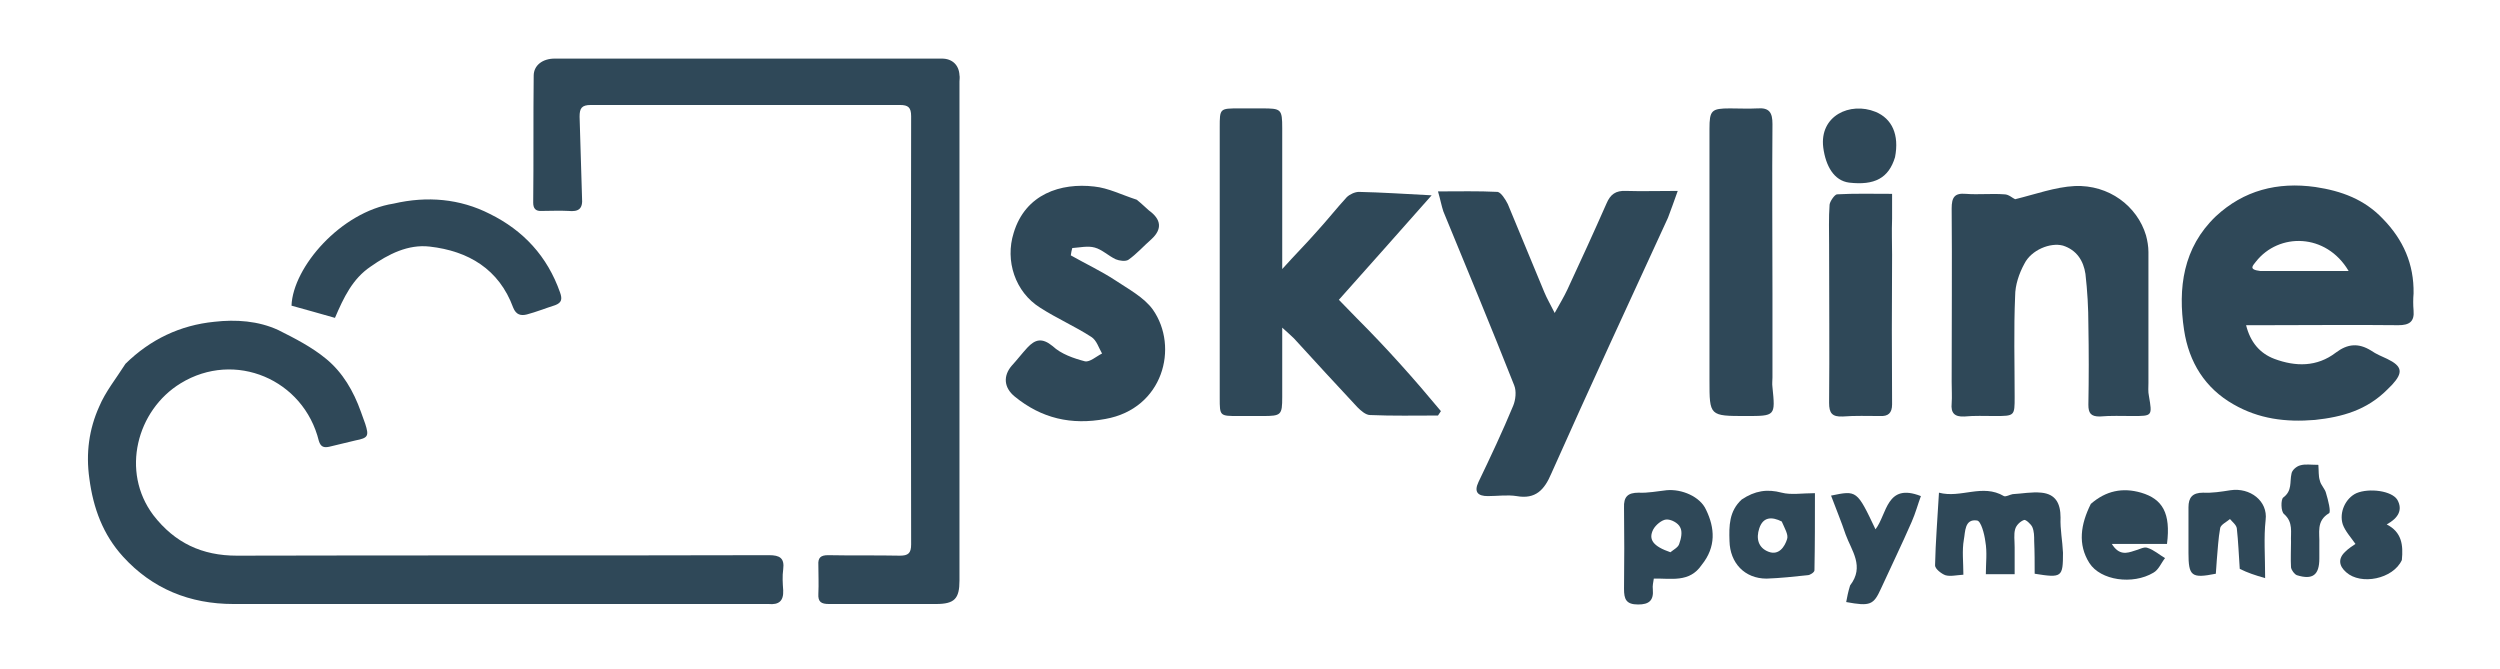
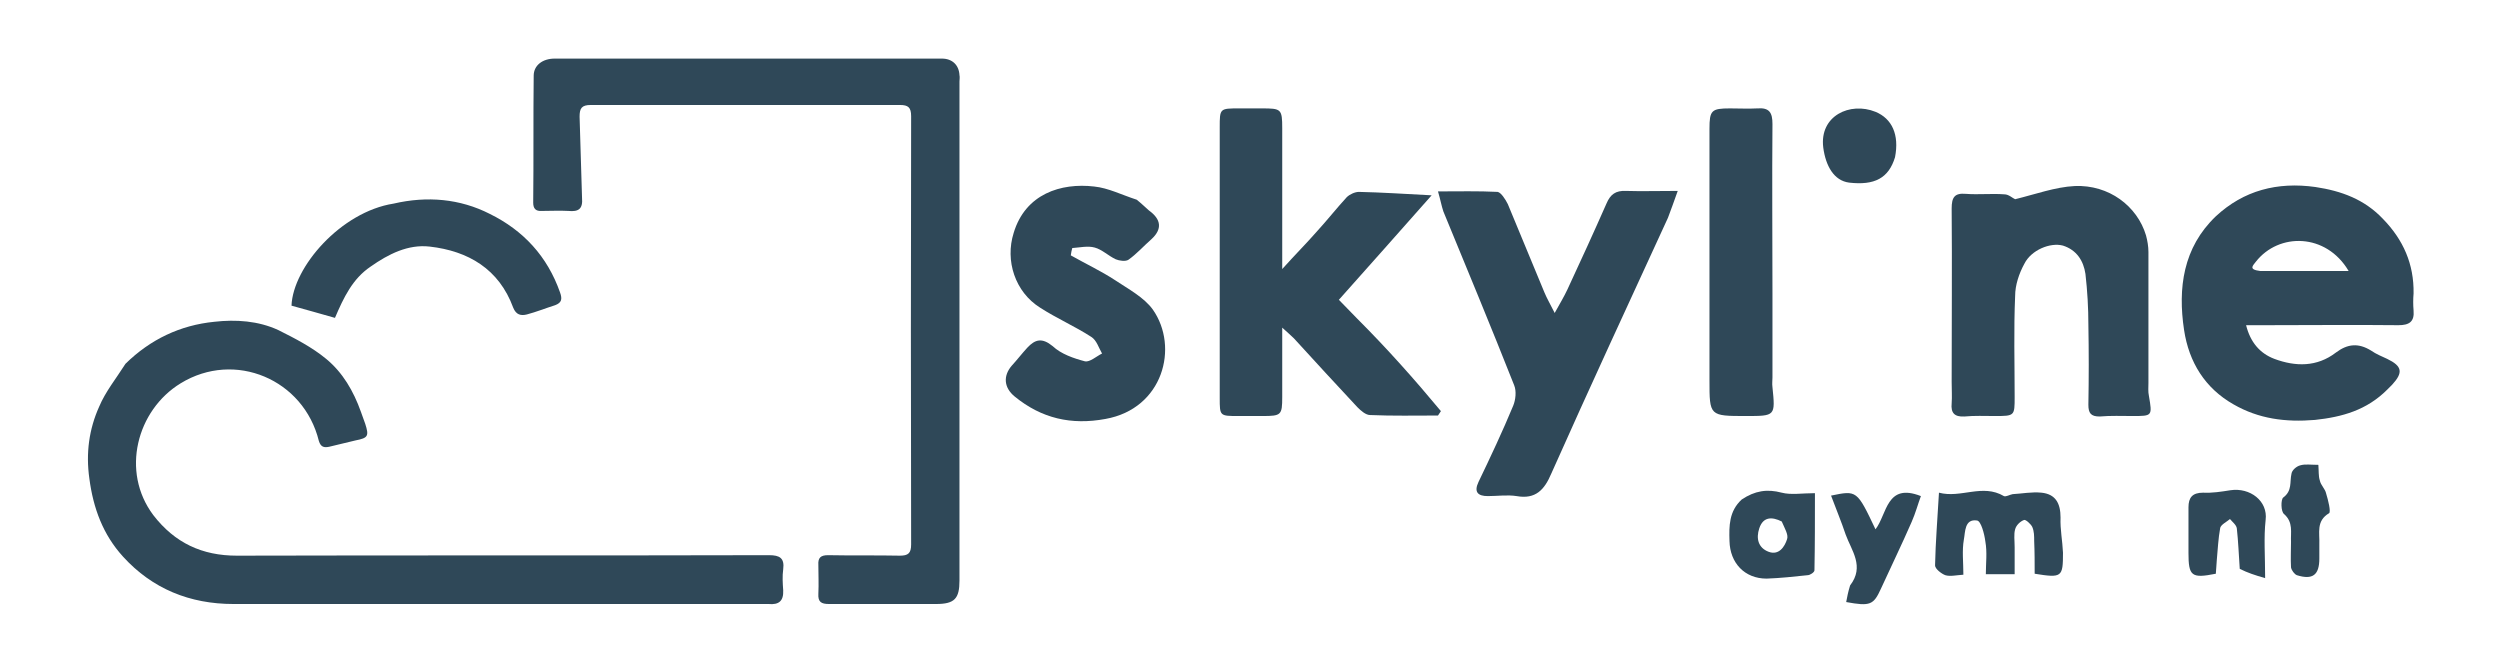
<svg xmlns="http://www.w3.org/2000/svg" viewBox="0 0 512 137" width="512" height="137">
  <title>file (2)</title>
  <style> .s0 { fill: #2F4858 } .s1 { fill: #2F4858 } .s2 { fill: #2F4858 } </style>
  <g>
    <path id="svg_2" class="s0" d="m178.4 12c5 0 9.8 0 14.5 0 2.1 0 3.5 1.3 3.6 3.4 0.1 0.4 0 0.9 0 1.3q0 51.1 0 102.2c0 3.7-1 4.8-4.8 4.8-7.3 0-14.6 0-21.9 0-1.6 0-2.3-0.4-2.2-2.1 0.1-2 0-4 0-5.9-0.1-1.5 0.5-2 2-2 4.9 0.1 9.8 0 14.7 0.1 1.7 0 2.3-0.5 2.3-2.3q-0.1-43.9 0-87.7c0-1.8-0.6-2.3-2.3-2.3q-31.7 0-63.3 0c-1.9 0-2.3 0.7-2.3 2.4 0.2 5.5 0.3 11.1 0.5 16.6 0.2 2.3-0.7 2.9-2.8 2.7-1.8-0.1-3.6 0-5.4 0-1.3 0.1-1.8-0.5-1.8-1.7 0.1-8.7 0-17.4 0.1-26 0-2.1 1.8-3.5 4.3-3.5q25.1 0 50.1 0c4.9 0 9.7 0 14.7 0z" />
    <path id="svg_3" class="s1" d="m25.7 74.5c5.1-5 11.2-7.9 18.2-8.6 4.4-0.5 9-0.2 13.1 1.7 3.4 1.7 6.9 3.5 9.8 5.9 3.4 2.8 5.6 6.6 7.1 10.8 0.3 0.8 0.6 1.7 0.9 2.5 0.8 2.5 0.6 2.9-2 3.4-1.8 0.4-3.6 0.9-5.4 1.3-1 0.2-1.7 0.1-2.1-1.2-3.1-12.6-17.2-18.6-28.3-11.8-9 5.5-12.3 18.1-5.6 27 4.4 5.7 10 8.3 17.1 8.3 36.3-0.1 72.7 0 109-0.1 2.2 0 3.2 0.6 2.9 2.9-0.2 1.4-0.1 2.9 0 4.3 0.1 2.2-0.9 3-3 2.8q-0.3 0-0.6 0c-36.4 0-72.7 0-109 0-8.9 0-16.6-3.1-22.6-9.7-4.1-4.5-6.1-9.9-6.9-16q-1.1-7.8 2-14.7c1.3-3.1 3.5-5.8 5.4-8.8z" />
    <path id="svg_9" class="s1" d="m80.6 41.7c6.9-1.6 13.6-1 19.7 2.1 6.9 3.4 11.8 8.7 14.4 16.1 0.5 1.4 0.3 2.1-1 2.6-1.9 0.6-3.9 1.4-5.8 1.9-1.2 0.3-2.2 0.1-2.8-1.4-2.9-7.9-9.2-11.6-17.1-12.5-4.4-0.5-8.4 1.5-12.1 4.1-3.7 2.5-5.5 6.3-7.3 10.5-2.9-0.8-5.9-1.7-8.9-2.5 0.3-7.9 10.1-19.2 20.9-20.9z" />
    <path id="svg_4" class="s2" d="m488.9 79.8c-4.2 4.2-9.2 5.6-14.8 6.2-6 0.5-11.5-0.2-16.7-3.2-5.8-3.3-9.1-8.6-10.1-15.2-1.3-8.6-0.2-16.9 6.5-23.3 5.7-5.3 12.6-7.1 20.4-6 5.3 0.8 10 2.5 13.8 6.5 4.2 4.3 6.4 9.3 6.3 15.3-0.1 1.2-0.1 2.3 0 3.5 0.2 2.3-0.9 3-3.1 3-9.2-0.1-18.3 0-27.4 0-1.2 0-2.3 0-3.8 0q1.3 5.2 5.8 6.9c4.3 1.6 8.7 1.7 12.6-1.3 2.4-1.8 4.6-2 7.2-0.4 1 0.7 2.2 1.2 3.3 1.7 3.1 1.5 3.3 2.8 1 5.3-0.3 0.3-0.6 0.6-1 1zm-26-24.3c5.9 0 11.8 0 18.1 0-4.6-7.8-14.3-7.9-19-1.9-0.6 0.8-1.6 1.6 0.9 1.9z" />
    <path id="svg_5" class="s2" d="m277.9 65.2c6.2 6.2 11.8 12.5 17.2 19q-0.3 0.5-0.6 0.9c-4.7 0-9.3 0.1-13.9-0.1-0.9 0-1.9-0.9-2.6-1.6-4.4-4.7-8.7-9.4-13-14.1-0.6-0.6-1.2-1.1-2.4-2.2 0 5.2 0 9.7 0 14.2 0 3.7-0.2 3.9-4 3.9q-2.5 0-5 0c-3.8 0-3.8 0-3.8-3.7q0-10.5 0-21 0-17.2 0-34.4c0-3.9 0-3.9 4-3.9q2.3 0 4.6 0c4 0 4.2 0.1 4.2 4.1q0 12.4 0 24.8c0 1 0 2 0 4 2.7-3 5-5.3 7.1-7.7 2.1-2.3 4-4.7 6.1-7 0.6-0.6 1.7-1.1 2.5-1.1 4.6 0.1 9.2 0.4 14.9 0.7-6.6 7.5-12.7 14.3-19 21.4 1.2 1.2 2.4 2.5 3.7 3.8z" />
    <path id="svg_6" class="s2" d="m341.6 44.6c-8.1 17.6-16.1 34.9-23.9 52.4-1.4 3.3-3.2 5.3-7.1 4.6-1.9-0.3-3.9 0-5.9 0-2 0-2.9-0.8-1.9-2.9 2.5-5.2 4.9-10.3 7.1-15.6 0.5-1.2 0.7-3 0.2-4.2-4.7-11.9-9.6-23.7-14.5-35.6-0.4-1.2-0.6-2.4-1.1-4.1 4.3 0 8.3-0.1 12.2 0.1 0.7 0.1 1.6 1.5 2.1 2.5 2.5 6 5 12.1 7.5 18.1 0.5 1.2 1.2 2.4 2.1 4.2 1.1-2 1.9-3.3 2.6-4.8 2.7-5.8 5.4-11.7 8-17.6 0.8-1.9 1.9-2.7 4-2.6 3.2 0.1 6.5 0 10.6 0-0.8 2.2-1.3 3.7-2 5.5z" />
    <path id="svg_7" class="s2" d="m399.7 78.2c0-12 0.1-23.8 0-35.5 0-2.3 0.6-3.2 2.9-3 2.6 0.2 5.3-0.1 7.9 0.1 0.9 0 1.7 0.8 2.2 1 4.1-1 8.2-2.5 12.2-2.7 7-0.3 12.8 4.1 14.6 10.1 0.3 1.1 0.5 2.3 0.5 3.4 0 9 0 17.9 0 26.8 0 0.9-0.1 1.8 0.1 2.7 0.7 4.1 0.7 4.1-3.3 4.1-2.3 0-4.5-0.1-6.8 0.1-1.8 0-2.3-0.7-2.3-2.4 0.1-5.5 0.1-10.9 0-16.4 0-3.4-0.2-6.9-0.6-10.4-0.4-2.7-1.8-4.9-4.6-5.8-2.6-0.7-6.5 0.9-7.9 3.7-1.1 2-1.9 4.4-1.9 6.6-0.3 6.9-0.1 13.8-0.1 20.7 0 3.9 0 3.9-4.1 3.9-2.1 0-4.1-0.1-6.2 0.1-2 0.1-2.8-0.7-2.6-2.7 0.1-1.4 0-2.7 0-4.4z" />
    <path id="svg_8" class="s2" d="m232.8 40.9c1 0.8 1.7 1.5 2.5 2.2 2.5 1.8 2.8 3.8 0.5 5.9-1.6 1.4-3 3-4.7 4.2-0.6 0.4-1.9 0.2-2.6-0.1-1.5-0.7-2.8-2-4.3-2.4-1.4-0.4-3.1 0-4.6 0.1q-0.2 0.7-0.3 1.5c3 1.7 6.2 3.2 9.1 5.1 2.7 1.8 5.9 3.5 7.7 6 5.4 7.7 2.1 20.3-9.7 22.4-7 1.3-13.1-0.1-18.6-4.6-2.2-1.8-2.4-4.2-0.6-6.3 1.1-1.2 2.1-2.5 3.2-3.7 1.6-1.7 3-2.1 5.2-0.3 1.7 1.6 4.3 2.5 6.6 3.1 1 0.2 2.3-1 3.5-1.6-0.7-1.2-1.1-2.7-2.2-3.4-3.4-2.2-7.1-3.8-10.5-6-5.1-3.2-7.2-9.6-5.4-15.3 2.4-8 9.7-10.3 16.5-9.5 2.9 0.3 5.6 1.7 8.7 2.7z" />
    <path id="svg_10" class="s2" d="m350.1 61.9c0-12 0-23.8 0-35.5 0-3.8 0.4-4.2 4.2-4.2 1.9 0 3.7 0.1 5.6 0 2.5-0.2 3.1 0.9 3.1 3.2-0.1 11.6 0 23.1 0 34.7q0 8.6 0 17.2c0 0.6-0.1 1.3 0 2 0.6 5.9 0.6 5.9-5.4 5.9-7.5 0-7.5 0-7.5-7.3 0-5.2 0-10.5 0-16z" />
-     <path id="svg_11" class="s2" d="m387.5 44.8c-0.1 2.7 0 5 0 7.4q-0.1 15.3 0 30.6c0 1.8-0.8 2.5-2.5 2.4-2.5 0-5.1-0.1-7.6 0.1-2.2 0.1-2.8-0.7-2.8-2.8 0.1-10.8 0-21.6 0-32.4 0-2.7-0.1-5.5 0.1-8.2 0.1-0.7 1-2 1.5-2.1 3.6-0.2 7.2-0.1 11.3-0.1 0 1.8 0 3.3 0 5.1z" />
    <path id="svg_12" class="s2" d="m412.6 112.1c0 1.9 0 3.6 0 5.5-1.9 0-3.6 0-5.9 0 0-2.2 0.3-4.5-0.1-6.7-0.2-1.6-0.9-4.2-1.7-4.3-2.6-0.4-2.4 2.4-2.7 3.9-0.4 2.3-0.1 4.6-0.1 7.2-1.5 0.1-2.7 0.4-3.7 0.1-0.8-0.3-2.1-1.3-2.1-2 0.1-4.8 0.5-9.6 0.8-14.9 4.5 1.2 8.9-1.9 13.3 0.7 0.4 0.2 1.2-0.3 1.8-0.4 1.9-0.1 3.9-0.5 5.9-0.3 2.9 0.3 3.9 2.2 3.9 5.1-0.1 2.4 0.4 4.8 0.5 7.2 0 5-0.2 5.2-5.8 4.3 0-2.2 0-4.5-0.1-6.7 0-1 0-2-0.4-2.9-0.3-0.6-1.4-1.6-1.7-1.4-0.8 0.3-1.6 1.1-1.8 1.9-0.3 1-0.1 2.3-0.1 3.7z" />
-     <path id="svg_13" class="s2" d="m348.5 115.7c-2.5 3.7-6.3 2.7-9.8 2.8-0.1 0.7-0.3 1.5-0.2 2.2 0.2 2.3-0.8 3.1-3 3.1-2.5 0-2.9-1.1-2.9-3.2q0.1-8.3 0-16.6c-0.1-2.3 0.8-3.1 3-3.1 1.9 0.1 3.8-0.3 5.7-0.5 3.1-0.3 6.9 1.3 8.1 4 1.8 3.7 2.1 7.6-0.9 11.3zm-6.4-2.6c0.6-0.5 1.6-1 1.8-1.7 0.4-1.1 0.7-2.5 0.2-3.4-0.4-0.9-1.9-1.7-2.9-1.6-0.9 0.1-2.1 1.1-2.6 2-1.1 2.1 0 3.5 3.5 4.7z" />
-     <path id="svg_14" class="s2" d="m428.2 103.2c3.1-2.7 6.5-3.4 10.3-2.3 4.4 1.3 6.1 4.2 5.3 10.5-3.5 0-7.1 0-11.3 0 1.5 2.4 3.1 1.9 4.6 1.4 0.9-0.2 2-0.9 2.7-0.6 1.3 0.4 2.4 1.4 3.6 2.1-0.8 1-1.3 2.4-2.4 3-4.2 2.5-10.8 1.6-13.1-2-2.4-3.8-1.8-7.9 0.3-12.1z" />
    <path id="svg_15" class="s2" d="m356.7 102.3c2.7-1.8 5.2-2.2 8.2-1.4 1.9 0.5 4.2 0.1 6.8 0.1 0 5.4 0 10.6-0.1 15.8 0 0.4-0.9 1-1.4 1-2.8 0.3-5.6 0.6-8.4 0.7-4.5 0-7.5-3.2-7.6-7.7-0.1-3.1-0.1-6.1 2.5-8.5zm8.2 4.5c-2-1-3.8-1-4.6 1.4-0.7 2.1-0.2 4 1.9 4.8 2.1 0.8 3.3-1 3.8-2.6 0.3-0.9-0.5-2.2-1.1-3.6z" />
    <path id="svg_16" class="s2" d="m378.9 119.9c3-3.9 0.3-7.1-0.9-10.4-0.9-2.7-2-5.3-3-8 5.3-1.1 5.3-1.1 9.1 6.9 2.4-3.1 2.2-9.6 9.3-6.8-0.6 1.6-1.1 3.5-1.9 5.3-2 4.6-4.2 9.1-6.3 13.7-1.5 3.3-2.2 3.6-7.1 2.7 0.2-1.1 0.4-2.1 0.8-3.4z" />
    <path id="svg_17" class="s2" d="m458.7 116.5c-0.2-2.9-0.3-5.6-0.6-8.3-0.1-0.7-0.9-1.3-1.4-1.9-0.7 0.6-1.8 1.1-2 1.8-0.4 2.2-0.5 4.4-0.7 6.6-0.1 1-0.1 1.9-0.2 2.8-5 1-5.6 0.5-5.6-4.3q0-4.7 0-9.3c0-2 0.8-3 3-3 1.8 0.1 3.7-0.2 5.6-0.5 4-0.6 7.7 2.2 7.2 6.1-0.4 3.6-0.1 7.3-0.1 11.9-2.1-0.6-3.6-1.1-5.2-1.9z" />
    <path id="svg_18" class="s2" d="m388.1 32.2c-1.3 4.3-4.2 5.8-9.4 5.2-3.1-0.4-4.8-3.4-5.3-7.2-0.8-6.5 5.5-9.4 10.7-7.3 3.4 1.4 4.9 4.7 4 9.3z" />
-     <path id="svg_19" class="s2" d="m491.9 114.7c-1.8 3.9-8.4 5.2-11.4 2.5-1.5-1.3-1.7-2.8-0.2-4.2 0.7-0.7 1.5-1.2 2.1-1.6-0.9-1.3-2.1-2.6-2.6-4-0.8-2.5 0.6-5.4 2.8-6.4 2.6-1.1 7.3-0.5 8.4 1.4 1.1 2 0.2 3.7-2.2 5 3.1 1.6 3.4 4.2 3.1 7.3z" />
+     <path id="svg_19" class="s2" d="m491.9 114.7z" />
    <path id="svg_20" class="s2" d="m475 111.5c0 1.2 0 2 0 2.9 0 3.4-1.4 4.4-4.6 3.4-0.5-0.2-1.1-1-1.2-1.6-0.1-1.8 0-3.5 0-5.2-0.1-2 0.5-4-1.4-5.7-0.7-0.5-0.7-3-0.2-3.4 1.9-1.4 1.3-3.2 1.7-4.9 0.1-0.7 1-1.5 1.8-1.7 1-0.3 2.2-0.1 3.7-0.1 0.1 1.2 0 2.3 0.3 3.2 0.2 1 1.1 1.7 1.3 2.7 0.4 1.3 1 3.7 0.6 4-2.7 1.6-1.9 4-2 6.4z" />
  </g>
</svg>